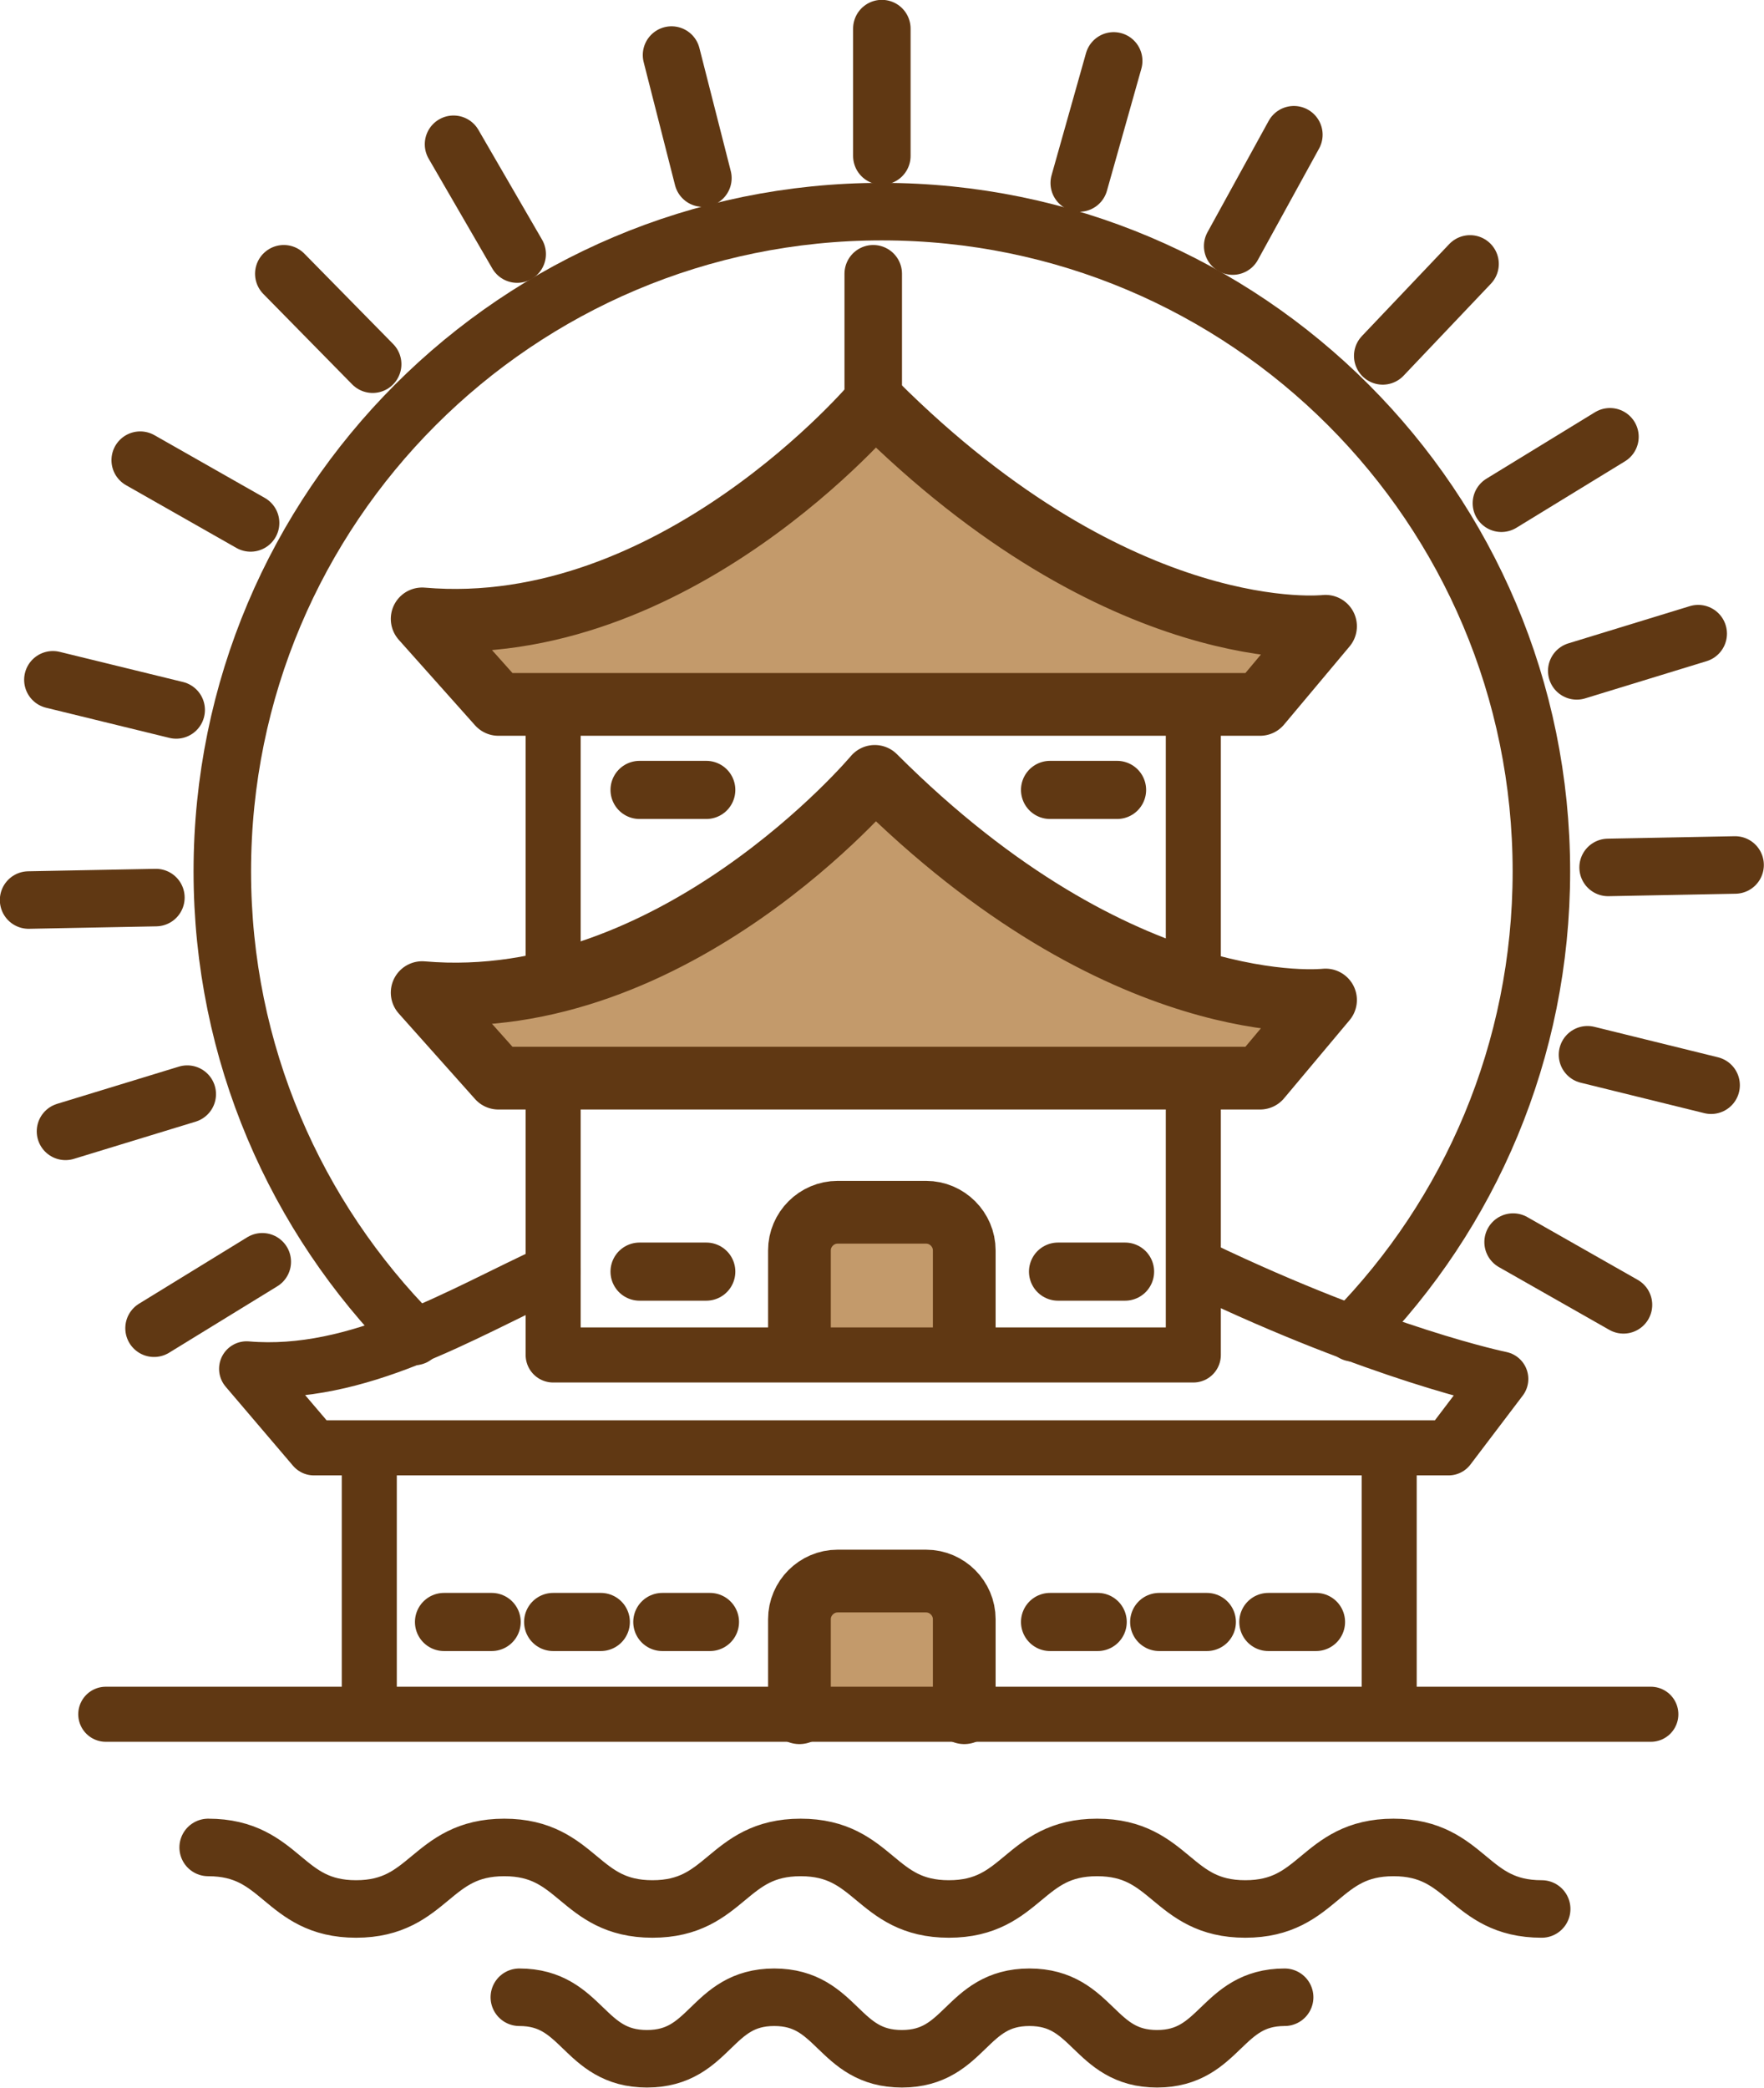
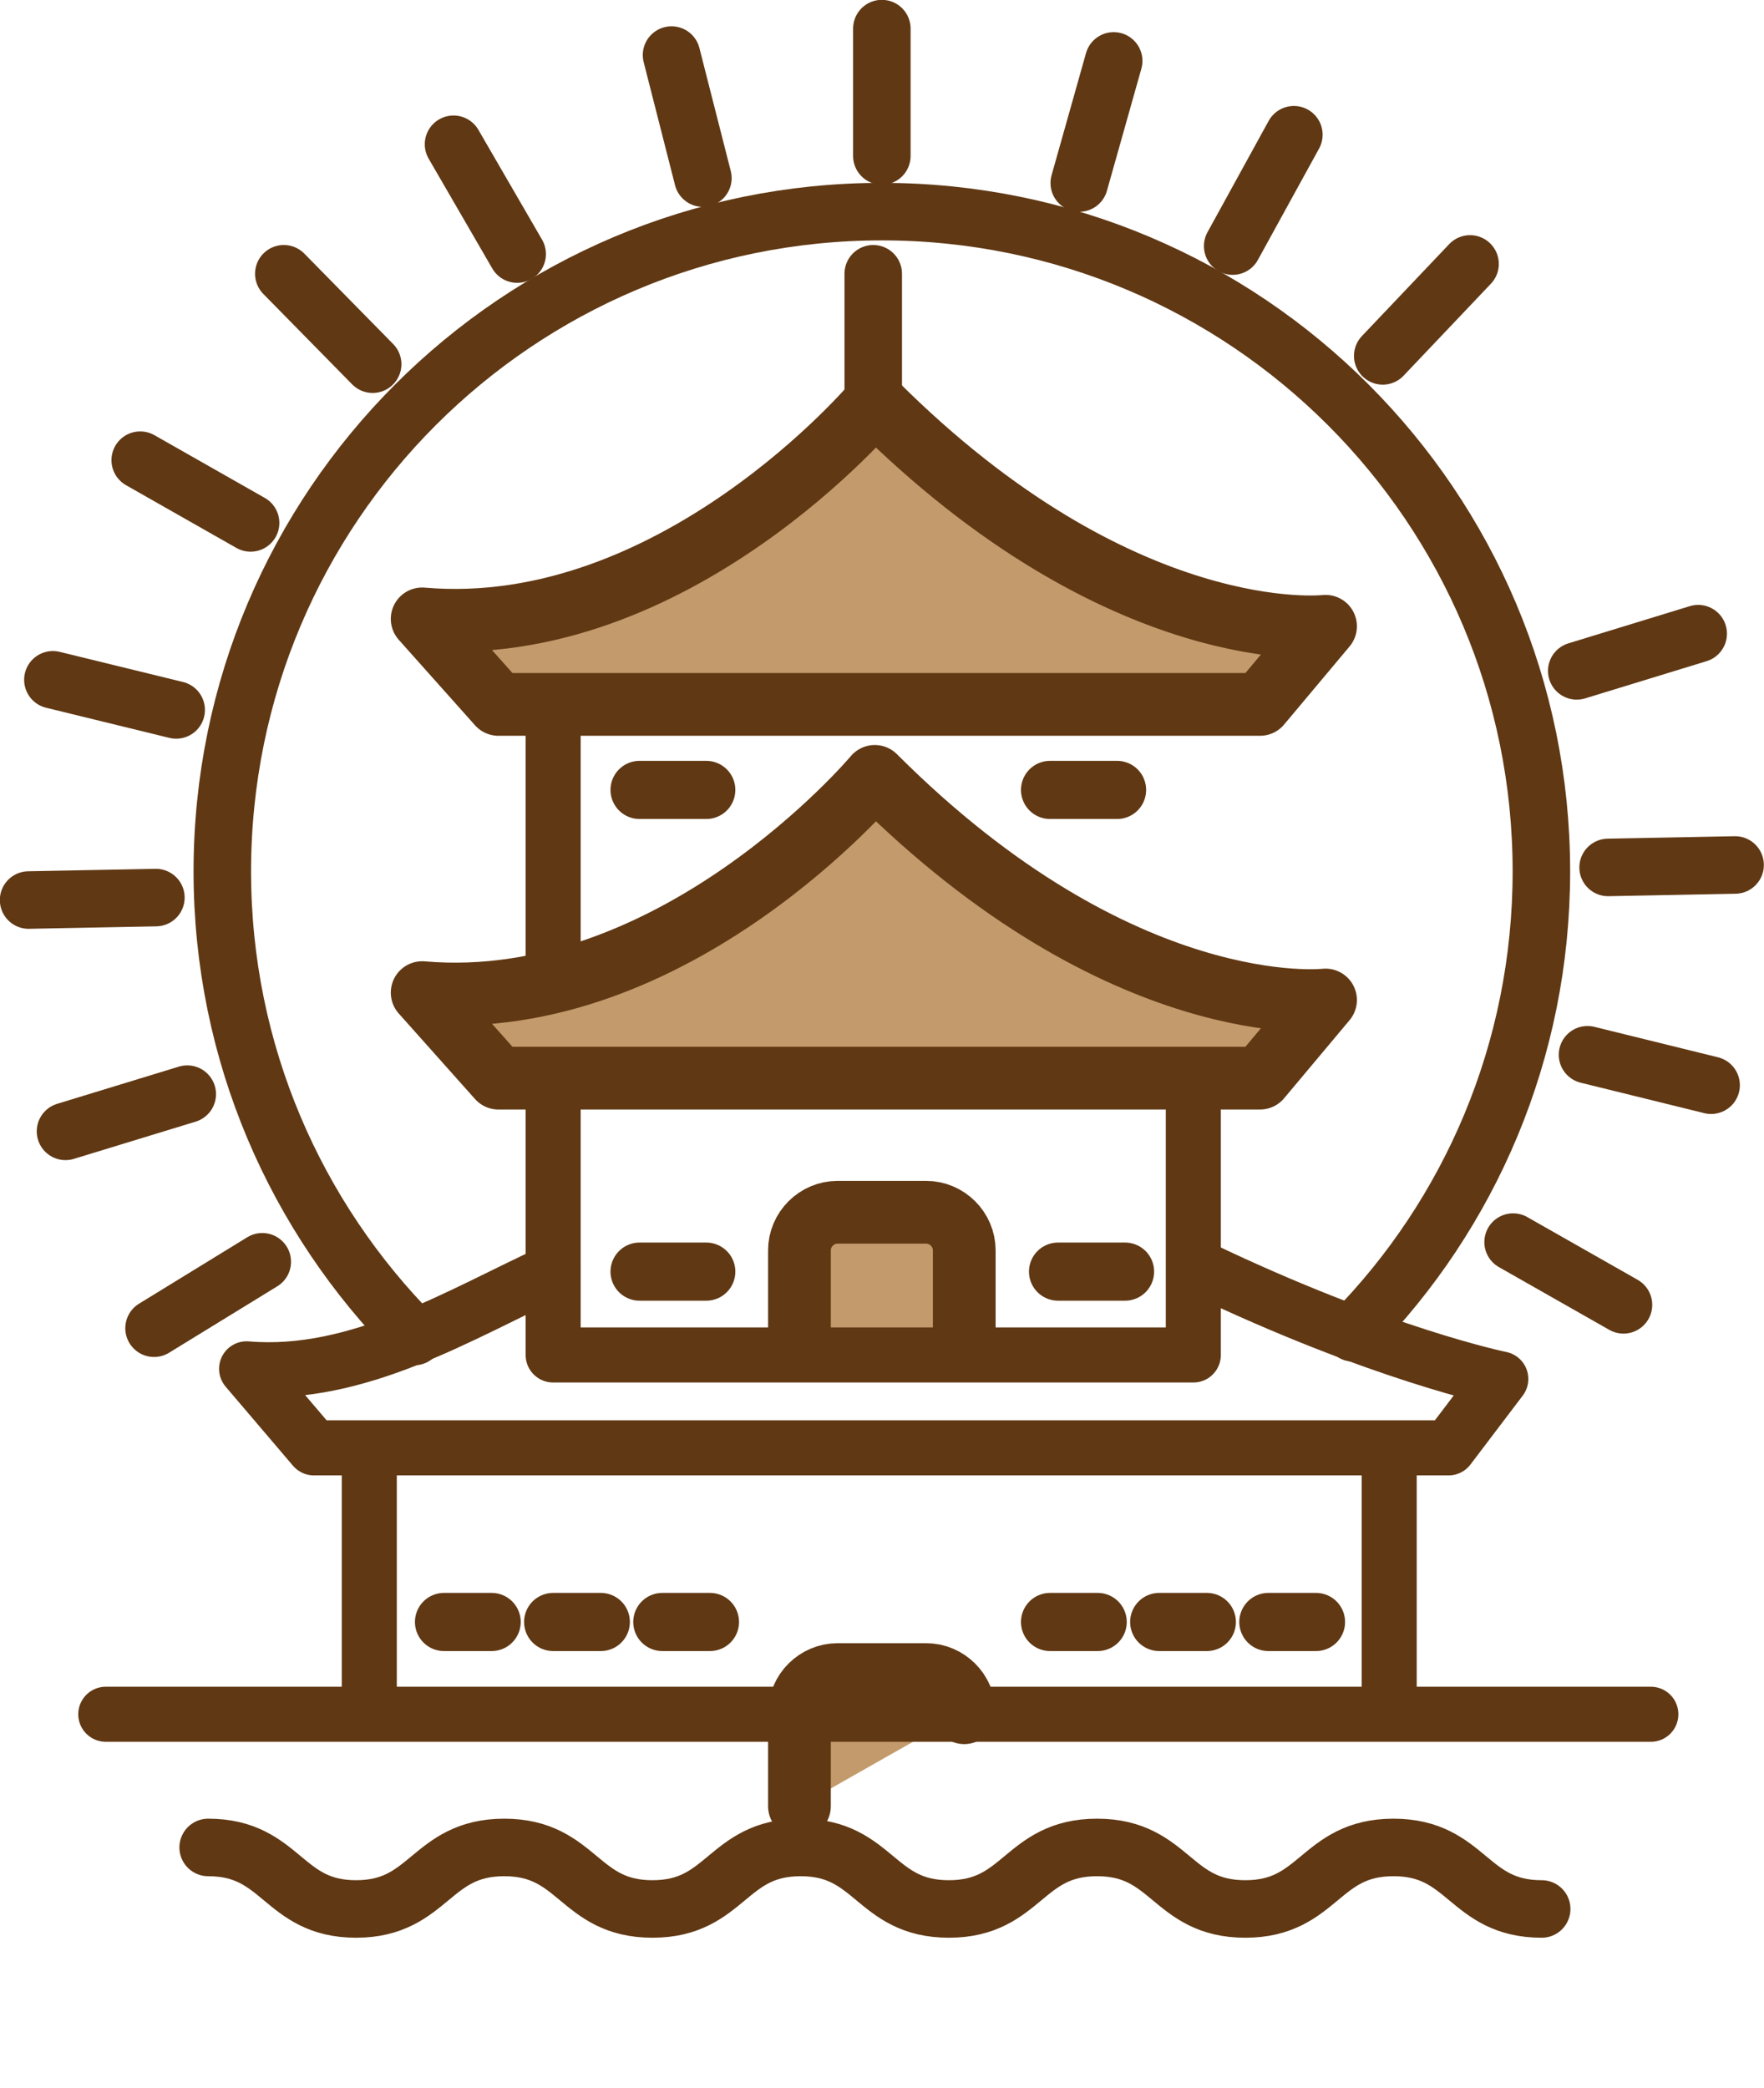
<svg xmlns="http://www.w3.org/2000/svg" id="Layer_1" viewBox="0 0 57.37 67.87">
  <defs>
    <style>.cls-1{stroke-width:1.87px;}.cls-1,.cls-2,.cls-3,.cls-4{stroke:#603813;stroke-linecap:round;stroke-linejoin:round;}.cls-1,.cls-2,.cls-4{fill:none;}.cls-2{stroke-width:1.89px;}.cls-3{fill:#c39a6b;stroke-width:2.04px;}.cls-4{stroke-width:1.79px;}</style>
  </defs>
-   <path class="cls-3" d="M31.36,55.68v-3.04c0-.68-.56-1.24-1.24-1.24h-2.88c-.68,0-1.24.56-1.24,1.24v3.04" />
+   <path class="cls-3" d="M31.36,55.68c0-.68-.56-1.24-1.24-1.24h-2.88c-.68,0-1.24.56-1.24,1.24v3.04" />
  <path class="cls-3" d="M31.36,43.69v-3.04c0-.68-.56-1.24-1.24-1.24h-2.88c-.68,0-1.24.56-1.24,1.24v3.04" />
  <path class="cls-3" d="M28.45,13.09s-6.5,7.74-14.72,7.03l2.48,2.78h24.77l2.13-2.54s-6.62.77-14.66-7.27Z" />
  <path class="cls-3" d="M28.45,25.24s-6.5,7.74-14.72,7.03l2.48,2.78h24.77l2.13-2.54s-6.62.77-14.66-7.27Z" />
  <path class="cls-4" d="M17.98,41.34c-2.94,1.34-6.33,3.47-9.96,3.16l2.19,2.57h36.9l1.7-2.24s-3.93-.8-9.77-3.6" />
  <line class="cls-4" x1="17.99" y1="22.87" x2="17.99" y2="31.43" />
  <line class="cls-4" x1="12.01" y1="47.12" x2="12.01" y2="55.68" />
  <line class="cls-4" x1="45.18" y1="47.12" x2="45.18" y2="55.68" />
-   <line class="cls-4" x1="38.81" y1="22.87" x2="38.81" y2="31.43" />
  <polyline class="cls-4" points="17.99 35.57 17.99 44.05 38.81 44.05 38.81 35.29" />
  <line class="cls-4" x1="3.44" y1="55.73" x2="53.69" y2="55.73" />
  <line class="cls-2" x1="20.8" y1="25.68" x2="22.97" y2="25.68" />
  <line class="cls-2" x1="34.15" y1="25.68" x2="36.33" y2="25.68" />
  <line class="cls-2" x1="20.8" y1="41.34" x2="22.97" y2="41.34" />
  <line class="cls-2" x1="14.44" y1="52.73" x2="15.99" y2="52.73" />
  <line class="cls-2" x1="17.99" y1="52.73" x2="19.54" y2="52.73" />
  <line class="cls-2" x1="21.54" y1="52.73" x2="23.09" y2="52.73" />
  <line class="cls-2" x1="34.15" y1="52.73" x2="35.7" y2="52.73" />
  <line class="cls-2" x1="37.7" y1="52.73" x2="39.25" y2="52.73" />
  <line class="cls-2" x1="41.25" y1="52.73" x2="42.8" y2="52.73" />
  <line class="cls-2" x1="34.41" y1="41.34" x2="36.59" y2="41.34" />
  <path class="cls-1" d="M13.47,43.45c-3.85-3.88-6.24-9.22-6.24-15.12,0-11.85,9.6-21.45,21.45-21.45s21.45,9.6,21.45,21.45c0,5.84-2.33,11.14-6.12,15" />
  <line class="cls-1" x1="28.68" y1=".93" x2="28.68" y2="5.07" />
  <line class="cls-1" x1="36.22" y1="1.98" x2="35.1" y2="5.95" />
  <line class="cls-1" x1="42.08" y1="4.38" x2="40.09" y2="8" />
  <line class="cls-1" x1="47.81" y1="8.58" x2="44.97" y2="11.57" />
-   <line class="cls-1" x1="52.36" y1="14.2" x2="48.83" y2="16.36" />
  <line class="cls-1" x1="8.53" y1="41.02" x2="5.01" y2="43.18" />
  <line class="cls-1" x1="55.23" y1="20.6" x2="51.28" y2="21.81" />
  <line class="cls-1" x1="6.09" y1="35.57" x2="2.13" y2="36.78" />
  <line class="cls-1" x1="56.43" y1="28.12" x2="52.3" y2="28.2" />
  <line class="cls-1" x1="5.07" y1="29.18" x2=".93" y2="29.26" />
  <line class="cls-1" x1="55.65" y1="35.28" x2="51.63" y2="34.29" />
  <line class="cls-1" x1="5.73" y1="23.08" x2="1.72" y2="22.1" />
  <line class="cls-1" x1="52.8" y1="42.42" x2="49.21" y2="40.38" />
  <line class="cls-1" x1="8.15" y1="17" x2="4.56" y2="14.96" />
  <line class="cls-1" x1="12.12" y1="11.84" x2="9.23" y2="8.9" />
  <line class="cls-1" x1="16.82" y1="8.26" x2="14.75" y2="4.69" />
  <line class="cls-1" x1="22.86" y1="5.79" x2="21.84" y2="1.79" />
  <line class="cls-1" x1="28.4" y1="8.9" x2="28.4" y2="12.86" />
  <path class="cls-1" d="M6.77,60.06c2.41,0,2.41,2,4.81,2s2.41-2,4.82-2,2.41,2,4.82,2,2.41-2,4.82-2,2.41,2,4.82,2,2.41-2,4.82-2,2.41,2,4.82,2,2.41-2,4.82-2,2.41,2,4.82,2" />
-   <path class="cls-1" d="M16.89,64.93c2.07,0,2.07,2,4.15,2s2.07-2,4.14-2,2.07,2,4.15,2,2.07-2,4.15-2,2.08,2,4.15,2,2.08-2,4.15-2" />
</svg>